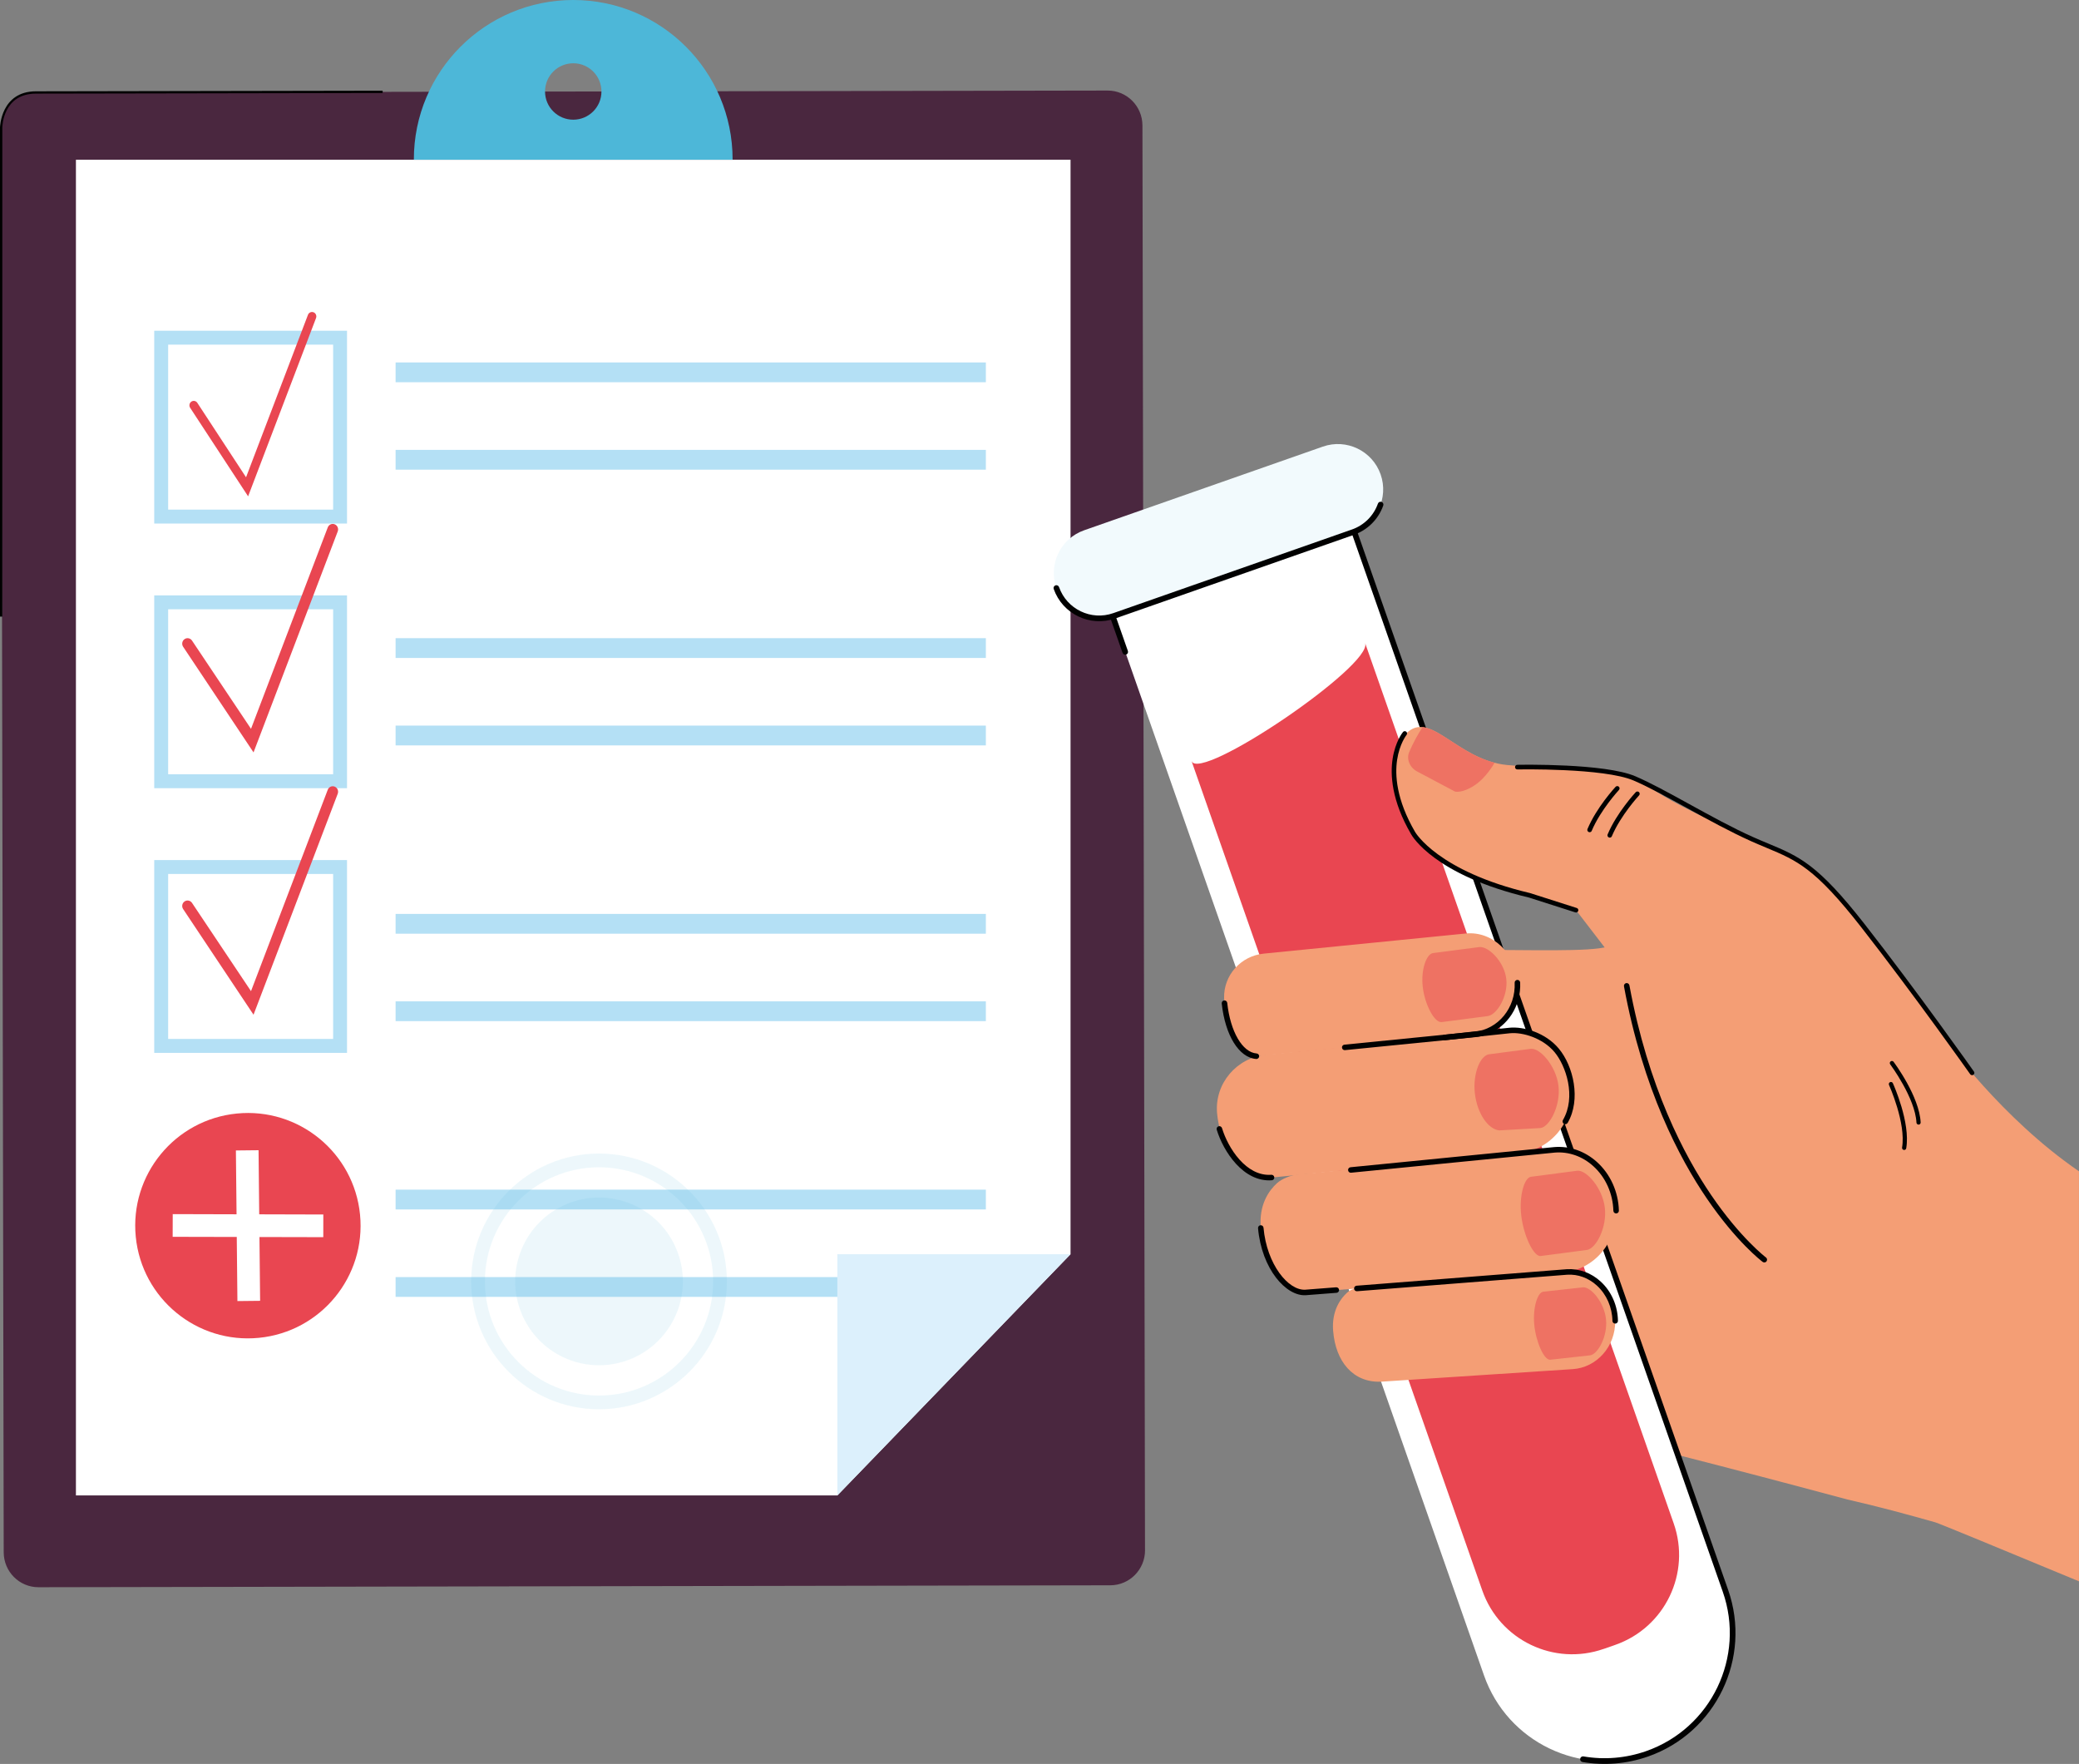
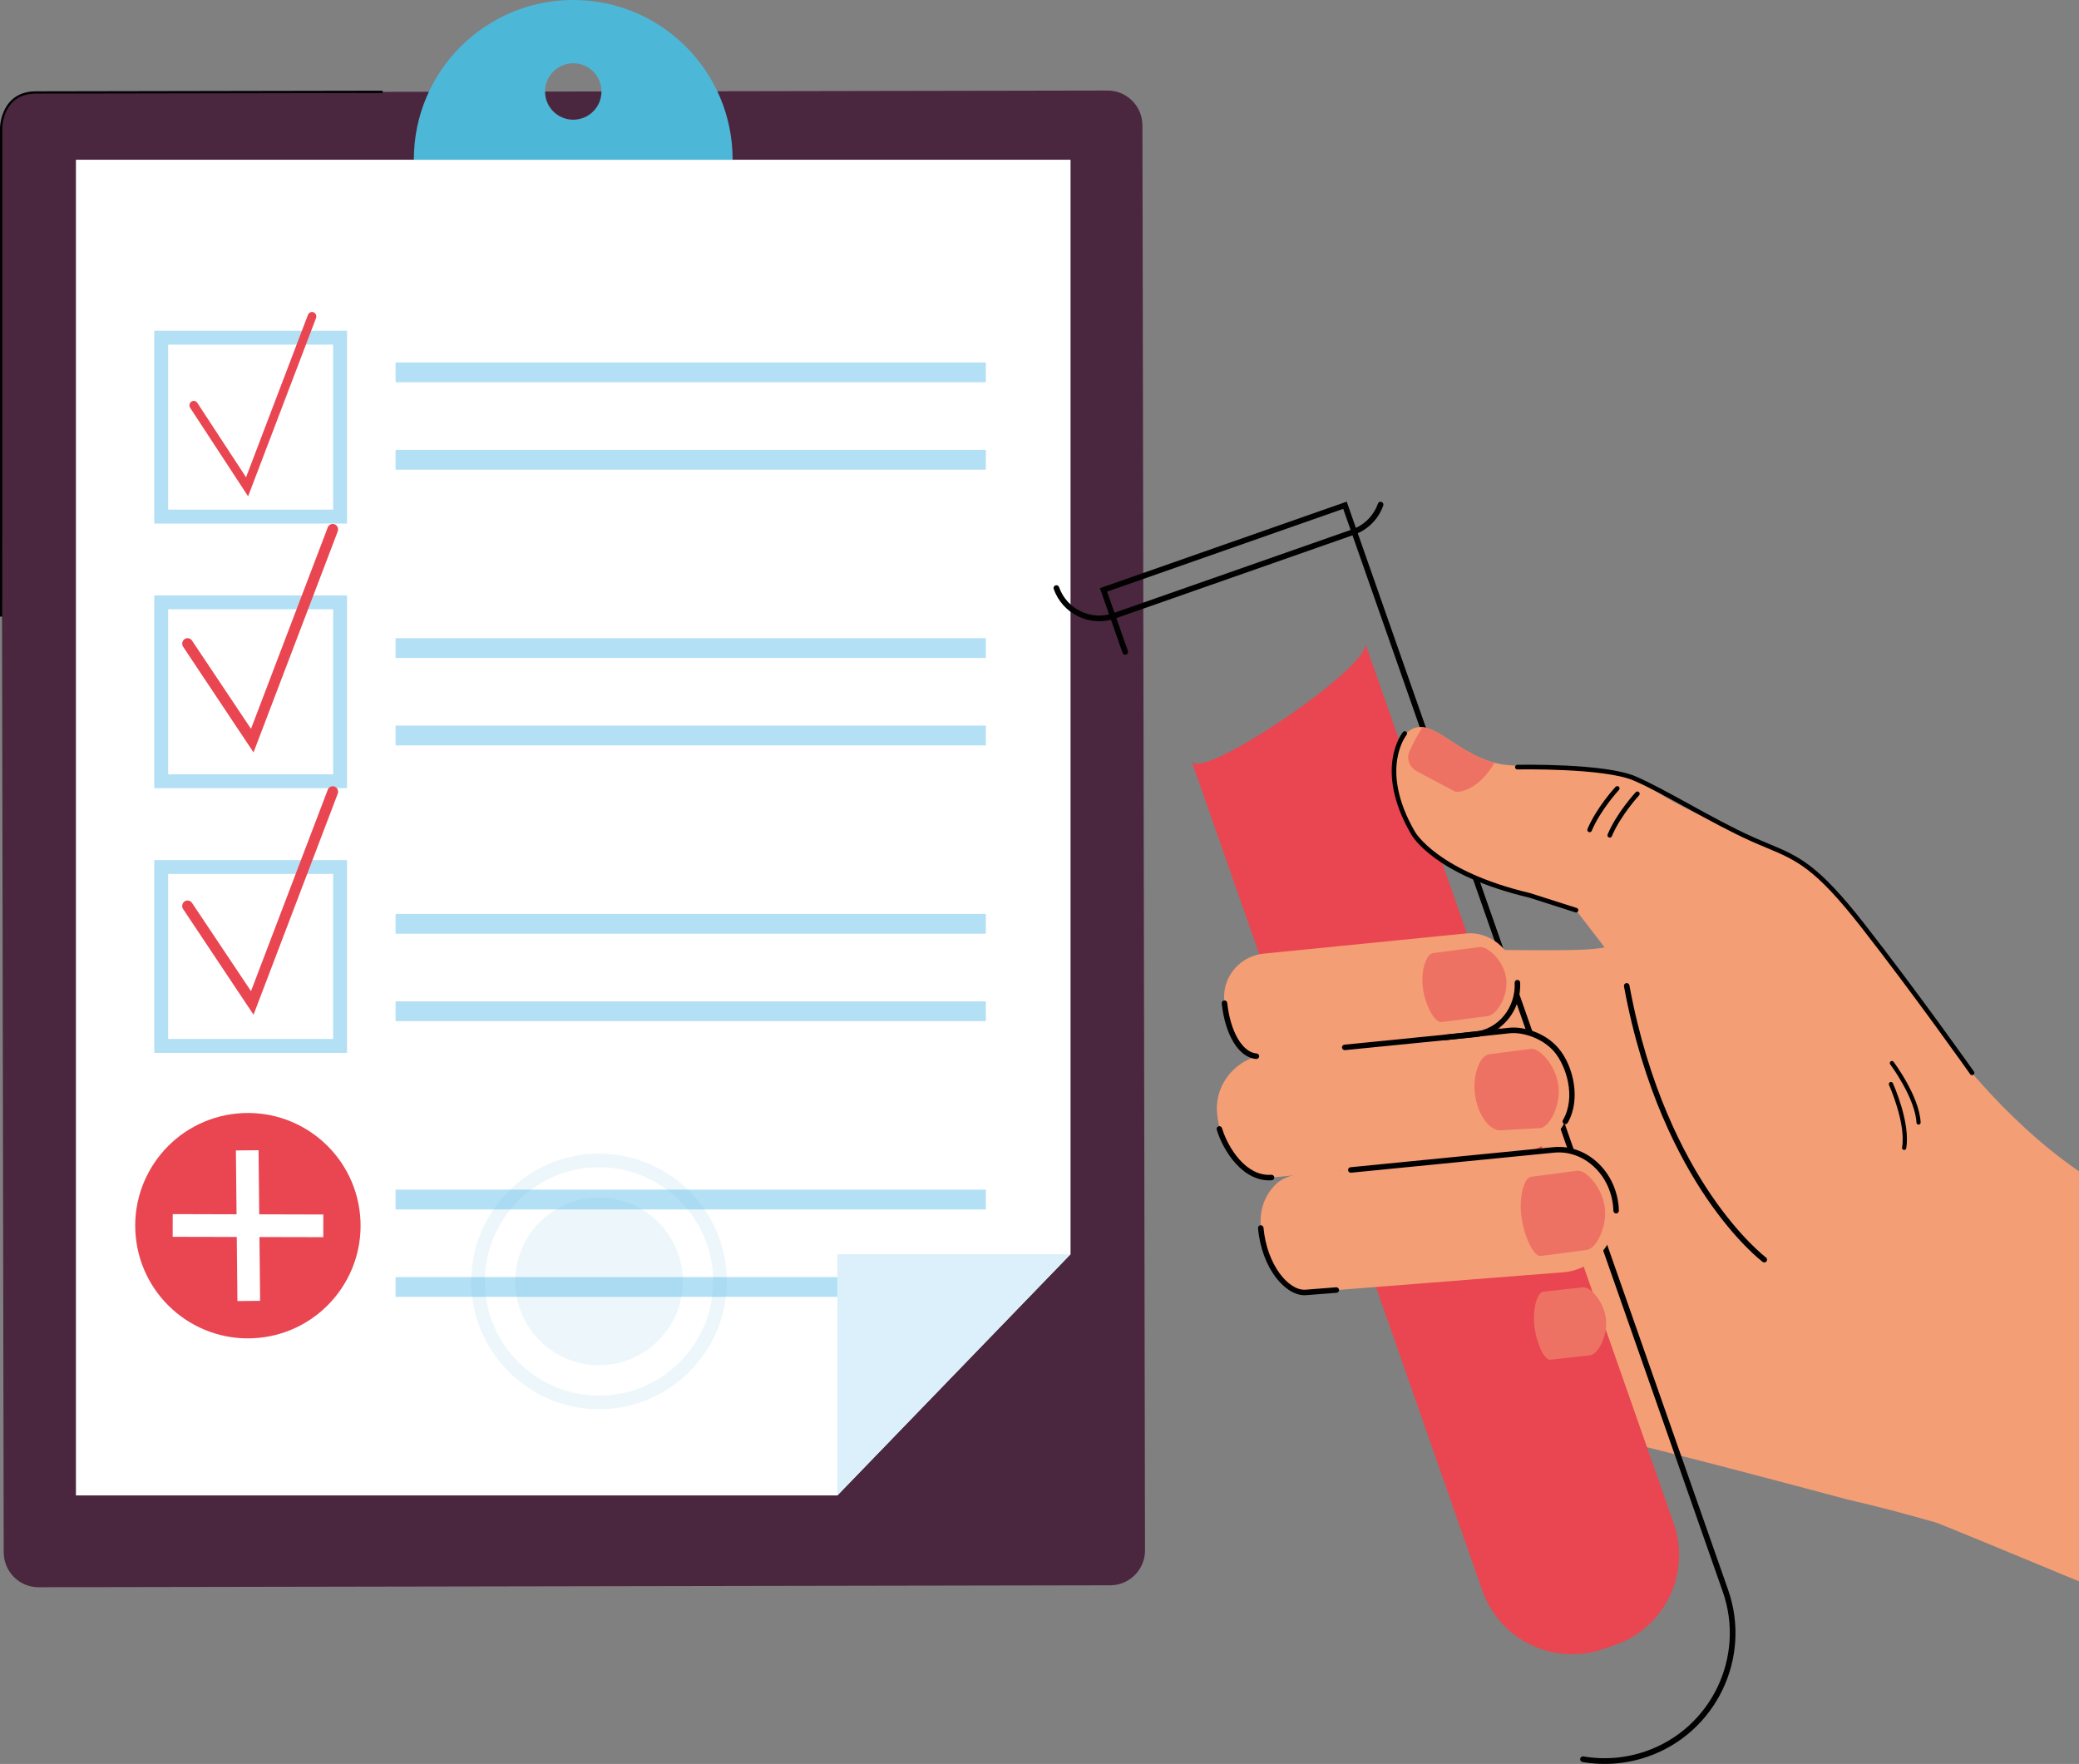
<svg xmlns="http://www.w3.org/2000/svg" viewBox="0 0 600 509.02">
  <rect x="0" y="0" width="600" height="509.02" fill="#808080" stroke="none" />
  <defs>
    <style>
      .cls-1 {
        fill: #f2fafd;
      }

      .cls-1, .cls-2, .cls-3, .cls-4, .cls-5, .cls-6, .cls-7, .cls-8, .cls-9, .cls-10 {
        stroke-width: 0px;
      }

      .cls-2 {
        fill: #010101;
      }

      .cls-11 {
        isolation: isolate;
      }

      .cls-12 {
        opacity: .2;
      }

      .cls-3 {
        fill: #4db7d8;
      }

      .cls-4 {
        fill: #ee7263;
      }

      .cls-5 {
        fill: #fff;
      }

      .cls-13 {
        mix-blend-mode: multiply;
        opacity: .5;
      }

      .cls-6 {
        fill: #e94651;
      }

      .cls-7 {
        fill: #f49e75;
      }

      .cls-8 {
        fill: #dcf0fc;
      }

      .cls-9 {
        fill: #b4e0f5;
      }

      .cls-10 {
        fill: #4a273f;
      }
    </style>
  </defs>
  <g class="cls-11">
    <g id="Camada_1" data-name="Camada 1">
      <g>
        <g>
          <path class="cls-10" d="m330.46,447.35c0,5.58-4.48,10.11-10.02,10.12l-309.32.56c-5.54.01-10.04-4.5-10.05-10.08L.33,36.8c-.01-5.58,4.47-10.1,10.01-10.11l309.32-.56c5.54-.01,10.04,4.5,10.05,10.08l.74,411.15Z" />
          <polygon class="cls-5" points="21.91 431.54 21.91 46.09 308.96 46.09 308.96 361.93 241.66 431.54 21.91 431.54" />
          <path class="cls-3" d="m165.44,0c-25.4,0-46,20.59-46,46,0,.03,0,.06,0,.1h91.99s0-.06,0-.1c0-25.4-20.59-46-46-46Zm0,34.54c-4.5,0-8.14-3.64-8.14-8.14s3.64-8.14,8.14-8.14,8.14,3.64,8.14,8.14-3.64,8.14-8.14,8.14Z" />
          <path class="cls-9" d="m100.15,151.08h-55.64v-55.64h55.64v55.64Zm-51.62-4.02h47.61v-47.61h-47.61v47.61Z" />
          <path class="cls-9" d="m100.15,227.45h-55.64v-55.64h55.64v55.64Zm-51.62-4.02h47.61v-47.61h-47.61v47.61Z" />
          <path class="cls-9" d="m100.15,303.83h-55.64v-55.64h55.64v55.64Zm-51.62-4.02h47.61v-47.61h-47.61v47.61Z" />
          <g>
            <rect class="cls-9" x="114.17" y="104.59" width="170.35" height="5.71" />
            <rect class="cls-9" x="114.17" y="129.82" width="170.35" height="5.71" />
          </g>
          <g>
            <rect class="cls-9" x="114.17" y="184.16" width="170.35" height="5.71" />
            <rect class="cls-9" x="114.17" y="209.39" width="170.35" height="5.71" />
          </g>
          <g>
            <rect class="cls-9" x="114.17" y="263.73" width="170.35" height="5.71" />
            <rect class="cls-9" x="114.17" y="288.96" width="170.35" height="5.71" />
          </g>
          <g>
            <rect class="cls-9" x="114.17" y="343.3" width="170.35" height="5.71" />
            <rect class="cls-9" x="114.17" y="368.53" width="170.35" height="5.71" />
          </g>
          <path class="cls-6" d="m71.6,143.22l-16.72-25.54c-.38-.59-.23-1.38.34-1.78.57-.39,1.35-.24,1.73.35l14.06,21.48,17.87-46.88c.25-.66.97-.98,1.62-.73.64.26.96,1,.71,1.66l-19.6,51.44Z" />
          <path class="cls-6" d="m73.17,217.12l-20.32-30.49c-.48-.73-.29-1.71.42-2.2.71-.49,1.67-.29,2.15.43l17.02,25.46,22.15-58.12c.31-.82,1.21-1.22,2-.9.8.32,1.19,1.24.88,2.05l-24.3,63.77Z" />
          <path class="cls-6" d="m73.17,292.82l-20.32-30.49c-.48-.73-.29-1.71.42-2.2.71-.49,1.67-.29,2.15.43l17.02,25.46,22.15-58.12c.31-.82,1.21-1.22,2-.9.8.32,1.19,1.24.88,2.05l-24.3,63.77Z" />
          <g>
            <circle class="cls-6" cx="71.57" cy="353.69" r="32.52" transform="translate(-34.5 8.77) rotate(-5.65)" />
            <polygon class="cls-5" points="68.08 331.99 74.62 331.92 74.81 350.42 93.31 350.47 93.3 357.01 74.88 356.97 75.07 375.38 68.52 375.45 68.33 356.95 49.83 356.91 49.85 350.36 68.27 350.41 68.08 331.99" />
          </g>
          <g class="cls-12">
            <g class="cls-13">
              <path class="cls-3" d="m172.88,406.68c-20.35,0-36.9-16.55-36.9-36.9s16.55-36.9,36.9-36.9,36.9,16.55,36.9,36.9-16.55,36.9-36.9,36.9Zm0-69.83c-18.16,0-32.93,14.77-32.93,32.93s14.77,32.93,32.93,32.93,32.93-14.77,32.93-32.93-14.77-32.93-32.93-32.93Z" />
            </g>
            <g class="cls-13">
              <circle class="cls-3" cx="172.88" cy="369.78" r="24.2" transform="translate(-128.35 94.3) rotate(-22.5)" />
            </g>
          </g>
          <polygon class="cls-8" points="308.96 361.93 241.66 431.54 241.66 361.93 308.96 361.93" />
          <path class="cls-2" d="m.67,177.93h-.67V36.8c0-.11.24-10.43,10.35-10.45l100.08-.18v.67s-100.08.18-100.08.18c-9.45.02-9.68,9.38-9.68,9.78v141.13Z" />
        </g>
        <g>
          <path class="cls-7" d="m600,338.01c-22.49-15.41-38.4-37.79-38.4-37.79l-8.22-5.24.08-.35s-1.02.34-2.8.94l-14.02,3-.14,1.73c-16.97,5.66-65.96-29.17-72.49-27.14-10.26,3.2-71.01-2.83-76.45,6.54-5.44,9.37,25.41,113.89,25.41,113.89,0,0,29.53,18.73,40.77,19.2,6.31.26,79.47,19.93,79.47,19.93,8.65,1.97,17.17,4.26,25.35,6.59,1.09.31,19.29,7.83,41.43,17.01v-118.3Z" />
          <g>
-             <path class="cls-5" d="m475.34,506.12h0c19.24-6.75,29.37-27.81,22.63-47.06l-109.81-313.26-69.68,24.43,109.81,313.26c6.75,19.24,27.81,29.37,47.06,22.63Z" />
            <path class="cls-2" d="m475.61,506.89c19.64-6.88,30.01-28.46,23.13-48.1l-110.08-314.03-71.23,24.97,6.54,18.66c.15.43.62.65,1.04.5.43-.15.65-.62.5-1.04l-6-17.12,68.14-23.89,109.54,312.48c6.59,18.79-3.34,39.43-22.13,46.01-5.8,2.03-12.05,2.56-18.07,1.52-.45-.08-.87.22-.95.67-.08.45.22.87.67.95,6.29,1.09,12.83.54,18.89-1.58Z" />
            <path class="cls-6" d="m462.84,475.83l3.34-1.17c14.33-5.02,21.88-20.71,16.85-35.05l-89.05-254.03c2.26,6.44-47.86,40.44-50.11,34l83.92,239.39c5.02,14.33,20.71,21.88,35.05,16.85Z" />
-             <path class="cls-1" d="m321.55,177.72l68.88-24.14c6.82-2.39,10.41-9.86,8.02-16.68h0c-2.39-6.82-9.86-10.41-16.68-8.02l-68.88,24.14c-6.82,2.39-10.41,9.86-8.02,16.68h0c2.39,6.82,9.86,10.41,16.68,8.02Z" />
            <path class="cls-2" d="m321.82,178.49l68.88-24.14c3.99-1.4,7.09-4.48,8.51-8.47.15-.43-.07-.89-.5-1.05-.43-.15-.89.07-1.04.5-1.25,3.52-3.99,6.24-7.51,7.47l-68.88,24.14c-6.39,2.24-13.4-1.14-15.64-7.52-.15-.43-.62-.65-1.04-.5-.43.15-.65.62-.5,1.04,2.54,7.24,10.49,11.06,17.73,8.52Z" />
-             <path class="cls-2" d="m414.35,347.66c.43-.15.65-.62.5-1.04l-14.3-40.79c-.15-.43-.62-.65-1.04-.5-.43.15-.65.62-.5,1.04l14.3,40.79c.15.43.62.65,1.04.5Z" />
+             <path class="cls-2" d="m414.35,347.66l-14.3-40.79c-.15-.43-.62-.65-1.04-.5-.43.15-.65.62-.5,1.04l14.3,40.79c.15.43.62.65,1.04.5Z" />
          </g>
          <path class="cls-2" d="m509.47,364.25c.14-.05.26-.14.35-.27.26-.35.19-.85-.16-1.11-.07-.05-7.33-5.57-15.78-17.96-7.8-11.43-18.22-31.22-23.63-60.57-.08-.43-.5-.72-.93-.64-.43.08-.72.49-.64.93,5.47,29.67,16.03,49.68,23.93,61.25,8.59,12.57,15.78,18.03,16.09,18.26.23.17.51.2.76.11Z" />
          <path class="cls-7" d="m454.88,262.7l28.97,37.69,83.63,6.69s-37.29-53.54-48.21-58.81c-10.92-5.27-33.36-14.03-43.46-21.34s-25.89-4.72-40.86-6.17c-14.97-1.45-22.82-17.26-29.93-8.17-7.1,9.09-.89,32.98,17.31,39.3s32.55,10.8,32.55,10.8Z" />
          <path class="cls-2" d="m569.51,310.15s.01,0,.01,0c.3-.22.38-.63.16-.93-.16-.23-16.17-22.87-31.53-42.52-13.54-17.32-18.9-19.55-27.79-23.26-1.37-.57-2.79-1.16-4.34-1.85-5.93-2.64-12.33-6.16-18.53-9.57-5.76-3.17-11.2-6.16-15.5-8-8.84-3.79-33.08-3.34-34.1-3.32-.37,0-.66.31-.65.68,0,.37.31.66.68.65.25,0,24.97-.47,33.55,3.21,4.24,1.82,9.66,4.79,15.39,7.94,6.22,3.42,12.65,6.95,18.63,9.62,1.57.7,2.99,1.29,4.37,1.87,8.69,3.63,13.93,5.81,27.25,22.85,15.34,19.62,31.33,42.24,31.49,42.47.21.29.61.37.91.17Z" />
          <path class="cls-2" d="m455.21,263.2c.12-.08.22-.2.27-.35.11-.35-.08-.72-.43-.83l-13.49-4.31c-26.6-6.28-33.09-17.52-33.16-17.63-5.47-9.38-5.84-16.5-5.19-20.82.7-4.66,2.7-7.16,2.72-7.19.23-.28.19-.7-.09-.93-.28-.23-.7-.19-.93.09-.09.11-2.23,2.75-3,7.74-.7,4.55-.34,12.01,5.34,21.77.25.47,6.74,11.82,33.98,18.26l13.42,4.29c.2.06.41.03.57-.08Z" />
          <path class="cls-4" d="m406.69,217.04c1.15-2.71,2.49-5.11,3.86-7.21,5.26.57,11.55,7.89,20.78,10.28h0s-2.24,4.18-5.78,6.52c-3.54,2.35-5.63,1.8-5.63,1.8h0l-10.95-5.81c-2.12-1.13-3.14-3.58-2.28-5.59Z" />
          <g>
            <path class="cls-2" d="m554.03,324.43c.17-.11.28-.32.27-.54-.38-7.49-7.51-17.08-7.81-17.48-.2-.27-.58-.32-.85-.12-.27.2-.32.58-.12.85.07.1,7.21,9.7,7.57,16.81.02.34.3.59.64.58.11,0,.22-.04.31-.1Z" />
            <path class="cls-2" d="m549.88,331.75c.14-.09.23-.23.26-.41,1.25-7.4-3.65-18.3-3.86-18.76-.14-.31-.5-.44-.81-.3-.31.14-.44.5-.3.81.05.11,4.95,11.02,3.77,18.05-.06.33.17.65.5.7.16.03.31-.01.44-.09Z" />
          </g>
          <path class="cls-2" d="m459.13,240.05c.11-.07.19-.17.24-.3,2.52-6,7.8-11.73,7.86-11.79.25-.27.23-.69-.03-.94-.27-.25-.69-.23-.94.03-.22.24-5.5,5.96-8.11,12.18-.14.34.02.73.36.87.21.09.45.06.62-.06Z" />
          <path class="cls-2" d="m464.94,241.61c.11-.07.19-.17.24-.3,2.52-6,7.8-11.73,7.86-11.79.25-.27.23-.69-.03-.94-.27-.25-.69-.23-.94.03-.22.24-5.5,5.96-8.11,12.18-.14.34.02.73.36.87.21.09.45.06.62-.06Z" />
          <g>
            <path class="cls-7" d="m351.3,321.71c1.18,10.99,8.67,18.88,15.66,18.1l71.83-7.15c8.58-.85,15.33-8.68,14.9-18.1-.47-10.32-8.79-18.11-18.04-17.19l-70.25,6.99c-8.48.84-14.85,8.28-14.16,16.77.02.19.03.39.06.58Z" />
            <path class="cls-7" d="m363.87,354.37c.99,11.01,8.54,18.95,10.83,18.77l76.5-6c8.6-.67,15.48-8.35,15.22-17.78-.29-10.32-8.48-18.28-17.75-17.56l-74.21,7.12c-1.84.18-4.55,1.25-5.91,2.5-2.36,2.16-5.28,6.23-4.68,12.94Z" />
-             <path class="cls-7" d="m384.75,384.08c.69,8.74,5.69,14.95,13.8,14.64l55.37-3.63c6.83-.45,12.35-6.47,12.22-13.94-.14-8.19-6.57-14.58-13.93-14.1l-60.63,4.76c-1.04.08-2.03.5-2.81,1.21-1.78,1.62-4.5,5.1-4.03,11.06Z" />
            <path class="cls-7" d="m353.39,289.47c.98,9.07,4.9,14.99,9.21,15.31l63.03-6.27c7.08-.7,12.65-7.17,12.3-14.94-.39-8.52-7.26-14.95-14.9-14.19l-58.33,5.81c-6.57.65-11.61,6.24-11.42,12.84.01.47.05.95.1,1.45Z" />
          </g>
          <g>
            <g>
              <path class="cls-2" d="m466.7,350.11c.31-.12.52-.42.51-.77-.15-5.43-2.46-10.54-6.34-14.03-3.47-3.12-7.83-4.65-12.27-4.3l-58.83,5.82c-.44.04-.76.43-.71.87.04.44.43.76.87.71l58.82-5.81c3.98-.31,7.92,1.07,11.06,3.9,3.55,3.2,5.67,7.89,5.81,12.89.01.44.38.79.82.77.09,0,.18-.02.26-.05Z" />
              <path class="cls-2" d="m385.94,373.02c.32-.12.54-.45.51-.81-.03-.44-.42-.77-.86-.73l-8.86.69c-4.91.31-11.13-7.27-12.08-17.88-.04-.44-.43-.76-.86-.72-.44.04-.76.43-.72.86,1.06,11.83,8.11,19.68,13.78,19.33l8.87-.69c.08,0,.15-.02.22-.05Z" />
            </g>
-             <path class="cls-2" d="m466.43,381.9c.3-.12.52-.41.51-.76-.07-4.35-1.88-8.47-4.96-11.3-2.76-2.54-6.25-3.81-9.82-3.58l-60.64,4.76c-.44.03-.77.42-.73.86.03.44.42.77.86.73l60.63-4.76c3.12-.2,6.19.92,8.62,3.16,2.76,2.54,4.38,6.24,4.45,10.16,0,.44.37.79.81.78.09,0,.19-.02.27-.05Z" />
            <g>
              <path class="cls-2" d="m429.27,298.46c5.8-2.21,9.76-8.17,9.45-14.93-.02-.44-.39-.78-.83-.76-.44.02-.78.39-.76.83.33,7.24-4.76,13.44-11.58,14.12l-37.54,3.74c-.44.04-.76.43-.71.87.04.44.43.76.87.71l37.54-3.74c1.25-.12,2.44-.41,3.56-.84Z" />
              <path class="cls-2" d="m362.88,305.53c.28-.11.49-.37.51-.68.03-.44-.3-.82-.73-.85-4.1-.31-7.59-6.31-8.48-14.6-.05-.44-.44-.75-.88-.71-.44.05-.75.44-.71.88.99,9.21,4.98,15.65,9.94,16.02.12,0,.24,0,.34-.05Z" />
            </g>
          </g>
          <path class="cls-2" d="m452.03,324.35c.16-.06.31-.18.41-.34,3.88-6.7,1.67-16.36-2.6-21.45-3.76-4.49-10.02-6.41-14.26-5.98-3.62.36-18.53,1.99-18.68,2.01-.44.05-.75.44-.71.88.05.44.44.75.88.71.15-.02,15.05-1.65,18.67-2.01,3.73-.37,9.51,1.4,12.88,5.42,3.3,3.93,6.35,12.89,2.44,19.63-.22.38-.09.87.29,1.09.22.13.47.14.68.06Z" />
          <path class="cls-2" d="m367.25,340.55c.32-.12.54-.44.51-.8-.03-.44-.41-.77-.85-.74-7.29.53-12.51-7.76-14.24-13.47-.13-.42-.57-.66-.99-.53-.42.13-.66.57-.53.99,1.88,6.2,7.65,15.19,15.88,14.59.08,0,.15-.02.23-.05Z" />
          <path class="cls-4" d="m416.02,294.95l13.31-1.73c2.65-.32,5.99-5.79,5.38-10.77-.61-4.98-5.17-9.47-7.82-9.15l-13.31,1.73c-1.94.24-3.53,4.86-2.98,9.71.57,5.11,3.38,10.45,5.43,10.2Z" />
          <path class="cls-4" d="m432.68,326.2l11.89-.68c2.65-.32,5.9-6.52,5.2-12.24-.7-5.71-5.35-10.94-8-10.62l-11.69,1.53c-2.91.06-5.07,5.72-4.44,11.29.67,5.86,3.84,10.38,7.05,10.72Z" />
          <path class="cls-4" d="m444.64,362.45l13.31-1.75c2.65-.32,5.9-6.52,5.2-12.24-.7-5.71-5.35-10.94-8-10.62l-13.31,1.75c-1.94.24-3.45,5.51-2.82,11.08.67,5.86,3.58,12.03,5.62,11.78Z" />
          <path class="cls-4" d="m447.39,392.38l11.44-1.26c2.28-.23,5.17-5.48,4.67-10.39-.5-4.91-4.39-9.47-6.67-9.24l-11.44,1.26c-1.67.17-3.05,4.66-2.61,9.44.47,5.04,2.85,10.37,4.61,10.19Z" />
        </g>
      </g>
    </g>
  </g>
</svg>